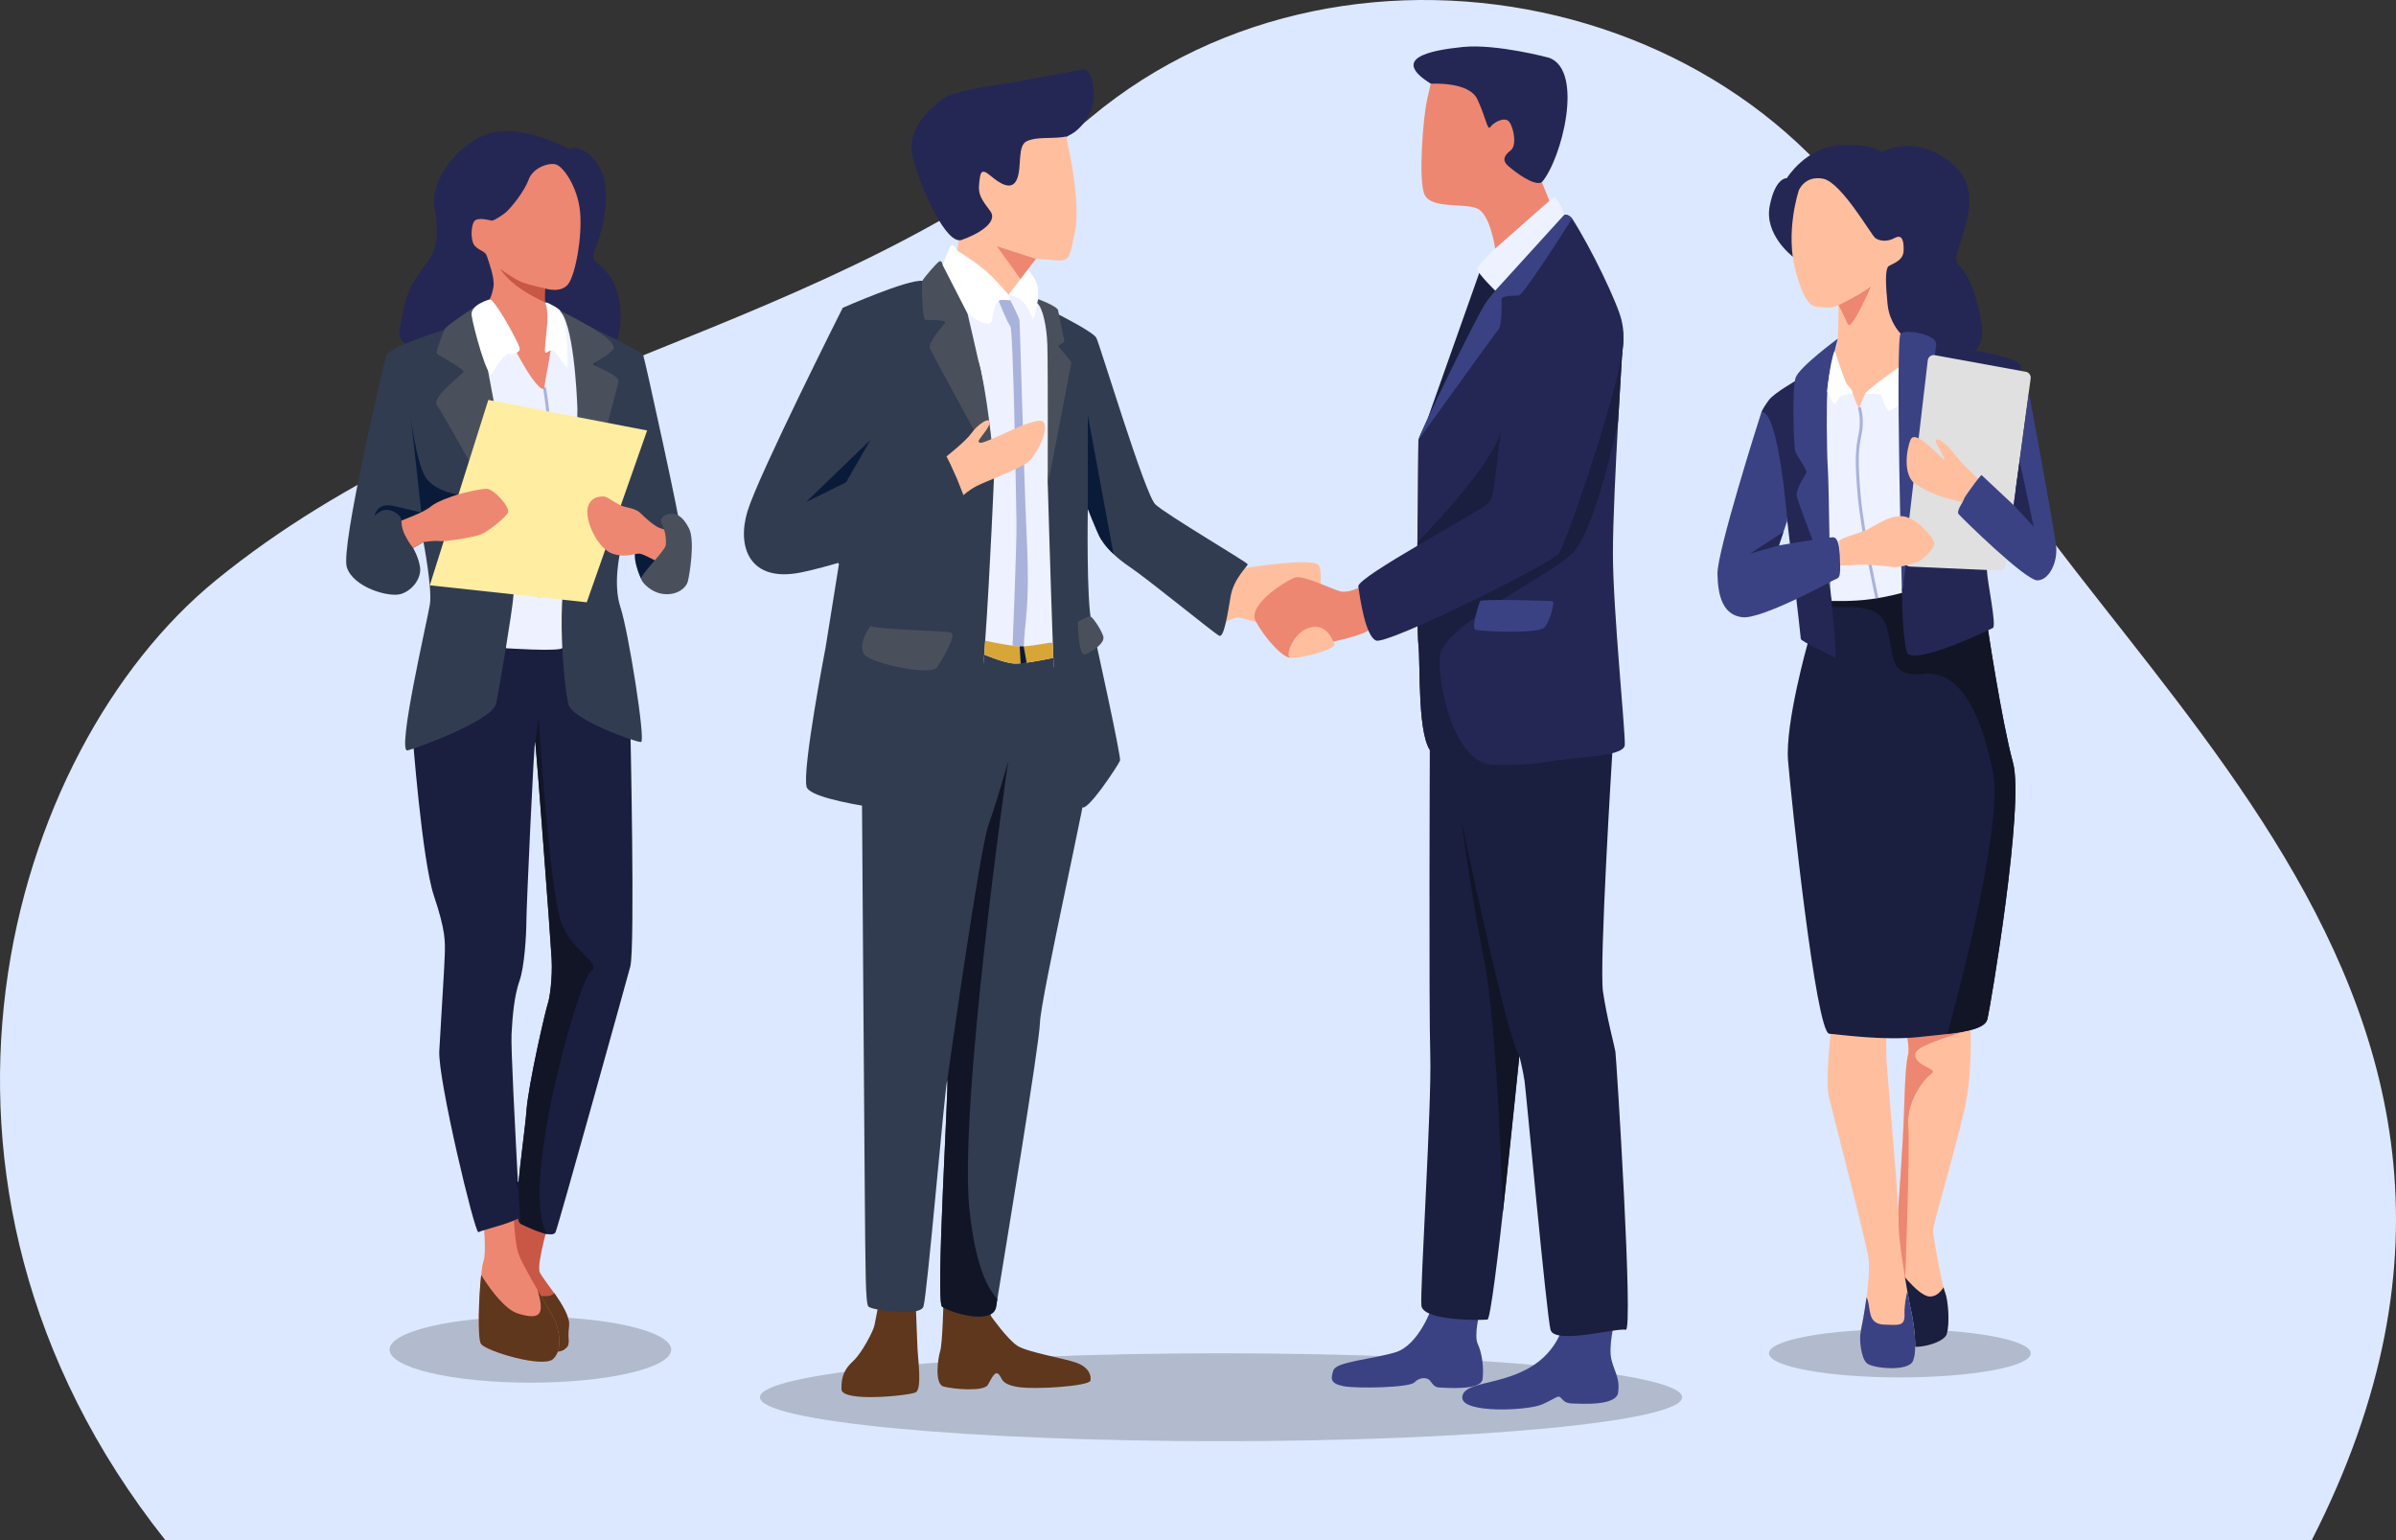
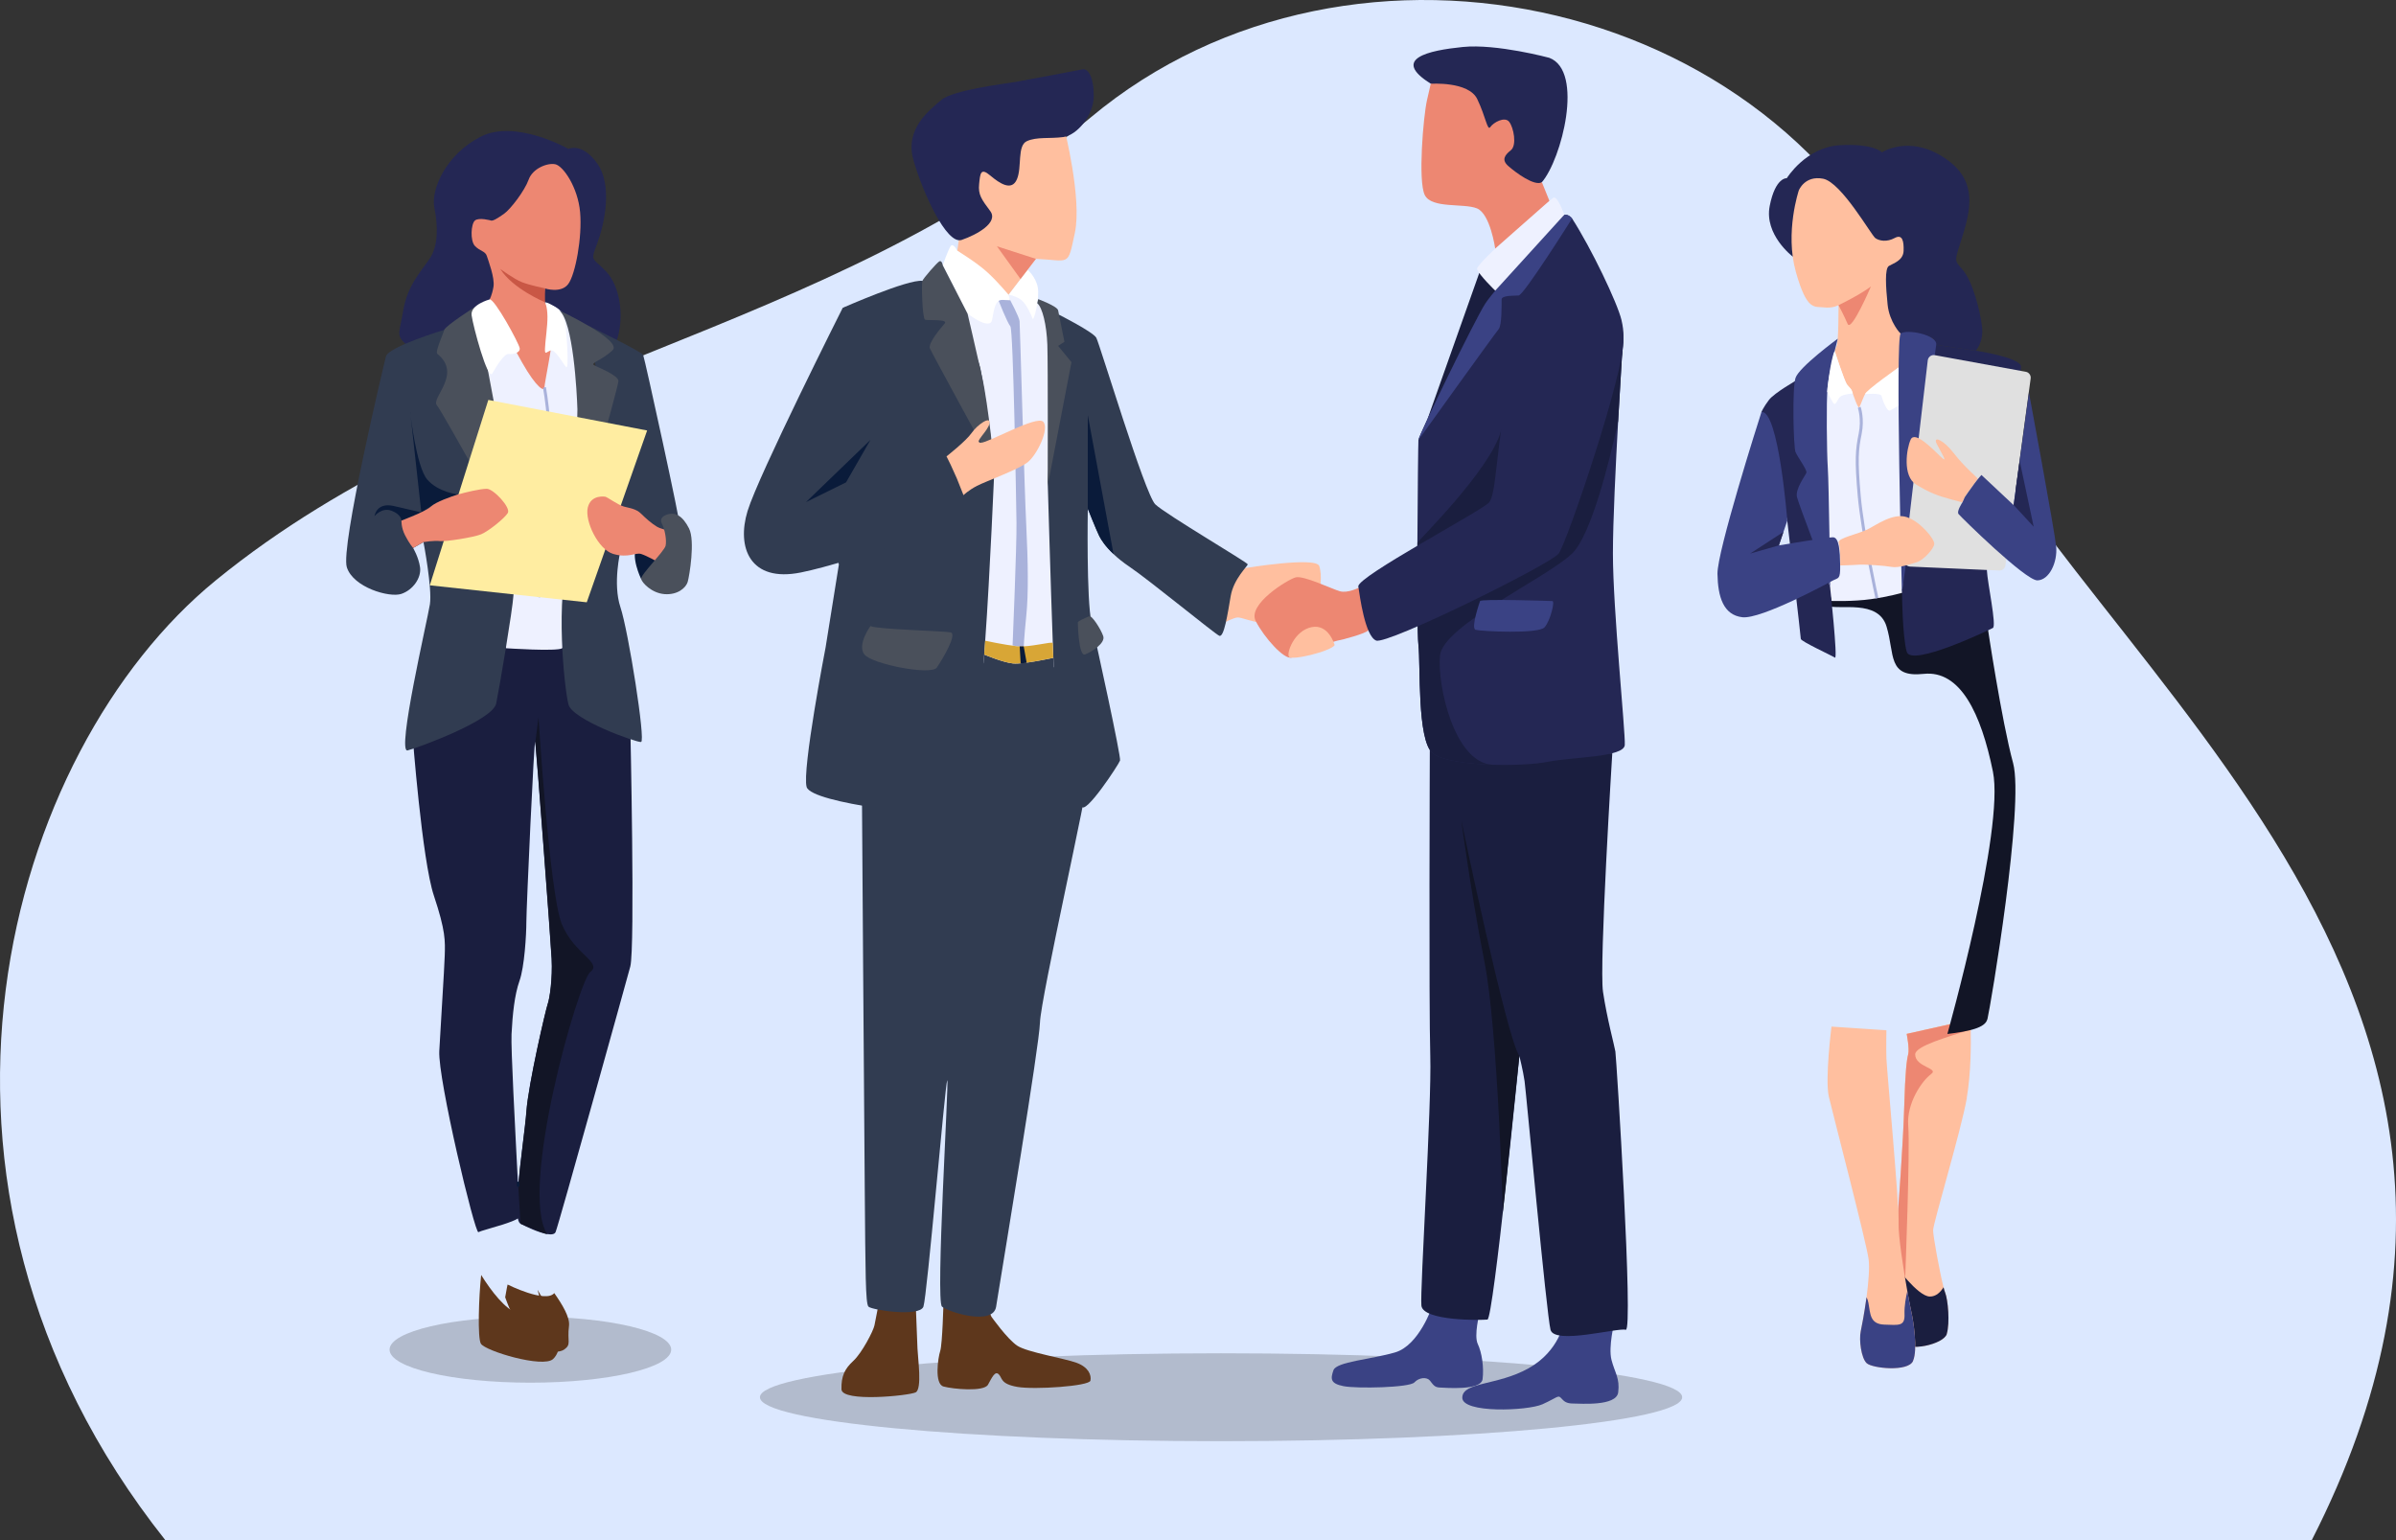
<svg xmlns="http://www.w3.org/2000/svg" width="448" height="288" viewBox="0 0 448 288" fill="none">
  <rect x="0" y="0" width="448" height="288" fill="#333333" stroke="none" />
  <g clip-path="url(#clip0_1273_9005)">
    <path d="M30.91 287.999H432.249C487.233 180.403 382.471 121.64 358.98 60.526C335.5 -0.599 253.009 -19.057 203.938 21.963C154.867 62.995 88.957 68.873 40.358 108.515C1.367 140.323 -22.264 220.975 30.91 287.999Z" fill="#DCE8FF" />
    <g opacity="0.4">
      <path d="M125.499 252.377C125.499 255.786 113.705 258.555 99.169 258.555C84.633 258.555 72.84 255.786 72.84 252.377C72.84 248.967 84.633 246.199 99.169 246.199C113.705 246.199 125.499 248.967 125.499 252.377Z" fill="#747881" />
      <path d="M228.309 269.497C275.927 269.497 314.529 265.817 314.529 261.278C314.529 256.738 275.927 253.059 228.309 253.059C180.692 253.059 142.09 256.738 142.09 261.278C142.09 265.817 180.692 269.497 228.309 269.497Z" fill="#747881" />
-       <path d="M355.234 257.571C368.752 257.571 379.711 255.552 379.711 253.061C379.711 250.57 368.752 248.551 355.234 248.551C341.716 248.551 330.758 250.57 330.758 253.061C330.758 255.552 341.716 257.571 355.234 257.571Z" fill="#747881" />
    </g>
    <path d="M176.412 243.484C176.412 243.484 176.219 251.308 175.801 252.623C175.373 253.937 174.677 258.779 176.412 259.271C178.147 259.752 183.974 260.307 184.735 258.929C185.496 257.55 186.053 256.299 186.749 256.994C187.445 257.689 187.027 258.79 190.219 259.345C193.412 259.901 203.684 259.206 203.888 258.17C204.091 257.133 203.545 255.679 201.317 254.846C199.1 254.012 192.094 252.879 190.219 251.65C188.345 250.421 185.367 246.21 185.367 246.21L184.467 244.115L176.423 243.495L176.412 243.484Z" fill="#5E371C" />
    <path d="M171.208 243.483C171.208 243.483 171.486 250.473 171.551 252.205C171.615 253.936 172.451 259.751 171.208 260.37C169.955 260.99 157.4 262.262 157.336 259.793C157.272 257.324 157.957 255.946 159.553 254.481C161.15 253.017 163.303 248.87 163.506 247.833C163.71 246.797 164.267 243.954 164.267 243.954L171.208 243.473V243.483Z" fill="#5E371C" />
    <path d="M203.394 145.125C203.598 146.931 194.579 186.658 194.45 191.233C194.332 195.465 187.852 234.423 186.48 242.931C186.373 243.583 186.298 244.064 186.256 244.331C185.699 247.997 177.375 245.368 176.133 244.331C174.901 243.316 177.461 202.017 177.118 202.017H177.108C176.69 203 173.358 242.322 172.662 244.331C171.966 246.34 162.936 244.962 162.379 244.331C161.822 243.711 161.822 237.897 161.693 222.805C161.565 207.703 161.179 150.682 161.179 150.682C159.969 134.928 182.785 113.83 191.965 114.172C201.134 114.514 203.191 143.318 203.384 145.114L203.394 145.125Z" fill="#313C51" />
    <path d="M200.342 122.582C199.989 123.704 198.768 124.399 197.054 124.773C197.022 124.271 197 123.672 196.968 123.009C196.968 123.009 191.345 124.26 189.416 124.068C187.51 123.875 184.018 122.4 184.018 122.4C183.975 122.977 183.921 123.523 183.878 124.036C182.754 123.768 181.757 123.469 180.943 123.148C175.77 121.128 176.091 69.366 175.341 62.066C175.084 59.523 175.684 57.716 176.584 56.444C178.255 54.072 180.943 53.559 180.943 53.559L188.549 55.13C188.549 55.13 194.119 55.953 197.14 58.839C197.397 59.084 197.643 59.715 197.868 60.677C200.385 71.001 201.51 118.863 200.332 122.582H200.342Z" fill="#EEF1FF" />
    <path d="M185.937 87.427C185.937 87.427 185.09 107.606 184.212 119.801L184.126 121.073L184.03 122.387C183.987 122.964 183.934 123.509 183.891 124.023C183.805 124.984 183.719 125.839 183.634 126.545C182.595 135.277 180.999 151.747 178.428 152.292C175.868 152.848 151.723 150.283 150.823 147.162C149.924 144.052 154.369 121.062 154.369 121.062L156.854 105.554C156.854 105.554 153.116 93.433 155.472 85.268C157.829 77.102 162.692 63.111 157.55 57.575C157.55 57.575 169.762 52.178 172.472 52.52C173.425 52.637 174.968 54.219 176.607 56.399C179.552 60.343 182.777 66.254 183.344 69.075C184.223 73.447 185.958 87.395 185.958 87.395L185.937 87.427Z" fill="#313C51" />
    <path d="M232.81 106.228C232.81 106.228 246.071 104.037 246.671 105.843C247.271 107.638 246.853 110.599 246.435 110.738C246.018 110.877 237.555 116.552 235.756 116.413C233.956 116.274 232.146 115.43 231.407 115.462C230.668 115.494 228.954 116.413 228.954 116.413C228.954 116.413 227.615 112.811 228.45 110.321C229.286 107.831 232.81 106.238 232.81 106.238V106.228Z" fill="#FFBF9F" />
    <path d="M188.904 56.163C188.904 56.163 190.564 59.274 190.639 60.043C190.714 60.813 191.539 91.402 191.892 98.328C192.235 105.254 192.31 111.068 191.892 115.151C191.475 119.234 191.41 121.104 191.41 121.104L189.332 120.687C189.332 120.687 190.125 101.823 190.061 97.74C189.997 93.657 189.472 61.636 188.915 61.016C188.358 60.396 186.697 56.174 186.697 56.174C186.697 56.174 188.047 54.464 188.915 56.174L188.904 56.163Z" fill="#A9B2DB" />
    <path d="M192.129 50.445C192.129 50.445 193.617 51.664 194.035 53.694C194.453 55.725 193.285 60.203 193.082 59.605C192.878 59.006 191.957 56.933 191.025 56.142C190.104 55.362 188.551 55.127 188.551 55.127L192.129 50.445Z" fill="white" />
    <path d="M198.959 23.834C198.959 23.834 202.355 37.13 200.973 43.565C199.591 49.999 200.137 48.684 193.689 48.406L188.558 55.118C188.558 55.118 187.583 54.22 187.487 54.007C187.379 53.804 178.992 46.878 178.992 46.878L179.271 44.932C179.271 44.932 175.661 31.369 182.259 24.86C188.847 18.351 198.98 23.824 198.98 23.824L198.959 23.834Z" fill="#FFBF9F" />
    <path d="M202.432 12.961C202.432 12.961 191.955 14.97 189.942 15.312C187.928 15.654 178.148 16.83 175.995 18.701C173.842 20.571 169.129 24.034 170.789 29.912C172.449 35.791 176.959 45.837 179.808 44.865C182.658 43.892 186.749 41.616 185.153 39.467C183.557 37.319 182.861 36.421 183.075 34.412C183.279 32.403 183.354 31.302 185.153 32.819C186.953 34.337 189.181 35.801 190.145 33.514C191.12 31.227 190.145 27.219 192.02 26.385C193.894 25.552 196.251 25.968 198.822 25.626C201.393 25.284 204.51 21.544 204.51 17.942C204.51 14.34 203.417 12.769 202.432 12.961Z" fill="#242754" />
    <path d="M193.69 48.406L186.406 46.055L190.809 52.168L193.69 48.406Z" fill="#ED8772" />
    <path d="M178.984 46.89C178.984 46.89 178.223 45.298 177.73 46.056C177.248 46.815 176.273 49.584 176.273 49.584L180.922 58.647C180.922 58.647 185.089 61.896 185.496 59.823C185.903 57.749 186.053 56.018 187.467 56.082L188.892 56.146L188.549 55.109C188.549 55.109 186.814 52.961 184.736 51.026C182.658 49.092 178.973 46.869 178.973 46.869L178.984 46.89Z" fill="white" />
    <path d="M233.302 105.521C233.302 105.863 230.656 108.225 230.11 111.485C229.553 114.734 228.867 119.309 227.968 118.881C227.068 118.475 214.921 108.503 211.236 106.013C209.983 105.169 208.997 104.367 208.204 103.608C206.673 102.176 205.923 100.99 205.548 100.263C204.991 99.151 203.395 95.132 203.395 95.132C203.395 95.132 203.116 112.233 204.091 116.391C205.055 120.549 209.64 141.519 209.425 142.213C209.211 142.908 202.763 152.741 202.206 150.732C201.649 148.722 197.418 128.917 197.139 126.513C197.107 126.256 197.075 125.658 197.043 124.781C197.011 124.279 196.989 123.68 196.957 123.018C196.957 123.018 196.946 122.676 196.925 122.216C196.925 122.034 196.914 121.853 196.903 121.66C196.882 121.062 196.861 120.452 196.85 120.26C196.464 109.797 195.896 90.077 195.896 90.077L197.867 60.674L197.985 58.836C197.985 58.836 204.359 62.053 204.98 63.154C205.601 64.266 214.074 92.439 216.013 94.31C217.952 96.169 233.291 105.179 233.291 105.521H233.302Z" fill="#313C51" />
    <path d="M208.206 103.602C206.674 102.17 205.924 100.983 205.55 100.257C204.993 99.145 203.396 95.126 203.396 95.126V77.641L208.206 103.602Z" fill="#0A1B3A" />
    <path d="M201.534 116.413C201.534 116.413 201.641 122.858 202.884 122.377C204.126 121.896 206.729 120.261 206.279 118.947C205.83 117.632 204.159 115.035 203.677 115.238C203.194 115.441 201.523 116.114 201.523 116.403L201.534 116.413Z" fill="#4A505B" />
    <path d="M157.539 57.623C157.539 57.623 141.857 88.778 139.779 95.554C137.701 102.341 140.197 108.989 149.773 107.044C159.349 105.109 180.762 97.307 180.944 95.64C181.126 93.983 176.692 84.193 176.274 84.289C175.856 84.385 158.192 90.2 158.192 90.2C158.192 90.2 168.369 74.413 167.726 67.22C167.083 60.017 160.977 56.051 157.55 57.623H157.539Z" fill="#313C51" />
    <path d="M158.192 90.199L150.693 93.897L162.755 82.258L158.192 90.199Z" fill="#0A1B3A" />
    <path d="M162.755 117.078C162.755 117.078 160.173 120.594 161.641 122.401C163.108 124.207 174.131 126.355 175.17 124.827C176.209 123.309 179.058 118.532 177.741 118.254C176.423 117.976 163.954 117.698 162.765 117.078H162.755Z" fill="#4A505B" />
    <path d="M196.968 123.008C196.968 123.008 191.344 124.259 189.416 124.066C187.51 123.874 184.018 122.399 184.018 122.399L184.114 121.084L184.2 119.812C184.2 119.812 187.831 120.593 190.155 120.849C192.48 121.106 196.829 119.855 196.84 120.261C196.85 120.454 196.872 121.063 196.893 121.662C196.904 121.854 196.915 122.036 196.915 122.217C196.936 122.666 196.947 123.019 196.947 123.019L196.968 123.008Z" fill="#D8A636" />
    <path d="M190.66 120.882L190.842 124.056L191.967 123.949L191.41 120.871L190.66 120.882Z" fill="#0A1B3A" />
-     <path d="M181.319 226.654C182.337 235.771 184.265 240.505 186.482 242.921C186.375 243.573 186.3 244.054 186.257 244.321C185.7 247.987 177.377 245.358 176.135 244.321C174.903 243.306 177.463 202.007 177.12 202.007C177.238 201.088 183.183 158.817 184.822 154.253C186.429 149.796 188.389 142.785 188.517 142.293C188.26 144.067 179.145 207.372 181.308 226.654H181.319Z" fill="#121526" />
    <path d="M176.275 49.582C176.275 49.582 176.104 48.578 175.611 48.888C175.129 49.197 172.622 52.041 172.451 52.553C172.279 53.066 172.451 59.618 172.976 59.789C173.501 59.96 177.421 59.618 176.618 60.516C175.825 61.414 173.501 64.204 173.865 65.133C174.24 66.052 185.937 87.429 185.937 87.429C185.937 87.429 184.823 75.8 183.623 70.445C182.424 65.091 180.913 58.656 180.913 58.656L176.264 49.593L176.275 49.582Z" fill="#4A505B" />
    <path d="M194.119 55.938C194.119 55.938 197.707 57.263 197.846 58.032C197.986 58.791 199.025 63.922 199.025 63.922L197.846 64.68L200.342 67.726L195.897 90.845C195.897 90.845 195.961 68.207 195.833 64.467C195.693 60.726 194.911 57.519 193.947 56.696L194.119 55.938Z" fill="#4A505B" />
    <path d="M176.971 85.344C176.971 85.344 180.645 82.469 181.684 80.951C182.723 79.434 185.294 77.659 185.015 79.166C184.737 80.674 181.995 82.758 183.398 82.79C184.801 82.822 193.895 77.563 195.074 78.878C196.252 80.192 193.917 85.034 192.171 86.424C190.425 87.813 184.255 90.025 182.659 90.859C181.063 91.693 180.152 92.591 180.152 92.591L178.91 89.47L177.763 86.926L176.981 85.344H176.971Z" fill="#FFBF9F" />
    <path d="M367.759 205.338C366.645 211.569 361.45 228.745 361.45 230.059C361.45 231.192 362.703 237.99 363.4 240.715C363.507 241.143 363.614 241.485 363.689 241.666C364.246 243.056 364.61 247.384 364.01 249.415C363.41 251.446 356.512 252.825 355.869 250.976C355.216 249.137 352.902 241.837 353.823 238.428C353.973 237.872 354.112 237.167 354.209 236.386C354.798 232.4 354.905 226.34 354.905 226.34C354.905 226.34 355.858 213.589 356.041 206.941C356.233 200.293 356.512 198.177 356.78 197.161C357.058 196.146 356.501 193.324 356.501 193.324L368.434 190.652C368.434 190.652 368.466 191.347 368.488 192.491C368.541 195.312 368.52 200.891 367.738 205.316L367.759 205.338Z" fill="#FFBF9F" />
    <path d="M361.074 200.86C359.489 201.972 356.436 206.226 356.8 210.555C357.165 214.894 356.222 239.177 356.222 239.177C356.222 239.177 355.354 238.29 354.219 236.398C354.808 232.412 354.915 226.351 354.915 226.351C354.915 226.351 355.868 213.601 356.05 206.953C356.243 200.305 356.522 198.188 356.79 197.173C357.068 196.158 356.511 193.336 356.511 193.336L368.444 190.664C368.444 190.664 368.476 191.359 368.498 192.502C364.352 193.87 358.107 195.581 358.096 197.162C358.086 199.567 362.66 199.738 361.064 200.85L361.074 200.86Z" fill="#ED8772" />
    <path d="M364.02 249.427C363.42 251.458 356.522 252.837 355.879 250.988C355.226 249.149 352.912 241.849 353.833 238.44C353.983 237.884 354.122 237.179 354.219 236.398C354.219 236.398 358.546 242.405 360.817 242.448C362.006 242.48 362.863 241.582 363.399 240.716C363.506 241.144 363.613 241.486 363.688 241.668C364.245 243.057 364.609 247.386 364.009 249.416L364.02 249.427Z" fill="#1A1E3F" />
    <path d="M357.699 254.494C356.8 256.578 350.073 255.883 349.034 254.911C347.994 253.938 347.577 250.55 347.92 248.947C348.102 248.124 348.605 245.462 349.001 242.587C349.355 239.883 349.612 237.019 349.376 235.373C348.884 231.985 342.714 208.3 341.964 205.126C341.192 201.941 342.446 191.969 342.446 191.969L352.718 192.663C352.718 192.663 352.654 195.987 352.718 197.922C352.783 199.857 355.15 225.401 355 228.725C354.914 231.044 355.889 237.297 356.628 241.454C356.96 243.261 357.239 244.682 357.357 245.195C357.764 246.937 358.61 252.399 357.699 254.472V254.494Z" fill="#FFBF9F" />
-     <path d="M371.582 190.601C371.196 192.215 368.133 192.867 364.116 193.347C362.455 193.551 360.634 193.722 358.749 193.925C352.365 194.619 344.524 193.519 342.028 193.305C339.532 193.091 334.883 149.142 334.326 142.205C333.769 135.29 337.989 120.337 337.989 120.337C338.579 116.329 339.039 113.85 339.714 112.332C341.31 108.677 344.095 110.601 352.74 110.162C364.973 109.532 371.592 117.013 371.592 117.013C371.592 117.013 374.238 134.798 376.391 142.686C378.534 150.585 372.149 188.313 371.592 190.59L371.582 190.601Z" fill="#1A1E3F" />
    <path d="M371.584 190.601C371.198 192.215 368.134 192.867 364.117 193.347C364.117 193.347 374.851 155.18 372.633 144.289C370.416 133.398 366.528 125.275 359.683 126.013C352.849 126.75 354.316 122.325 352.741 117.152C351.177 111.979 343.851 114.16 341.655 113.273C340.916 112.973 340.262 112.663 339.727 112.332C341.323 108.677 344.108 110.601 352.752 110.162C364.985 109.532 371.605 117.013 371.605 117.013C371.605 117.013 374.251 134.798 376.404 142.686C378.546 150.585 372.162 188.313 371.605 190.59L371.584 190.601Z" fill="#121526" />
    <path d="M362.028 64.492L369.43 65.572C369.43 65.572 377.806 66.844 377.892 68.554C377.988 70.264 371.411 104.423 371.508 106.678C371.604 108.933 373.361 117.056 372.622 117.43C371.883 117.804 357.325 124.816 356.511 121.866C355.697 118.916 355.633 110.857 355.633 110.857C355.633 110.857 359.082 64.065 362.038 64.503L362.028 64.492Z" fill="#242754" />
    <path d="M342.469 112.374C342.469 112.374 346.465 112.513 349.871 112.032C353.267 111.551 355.634 110.856 355.634 110.856L355.216 68.563C355.216 68.563 352.303 72.507 349.453 72.165C346.604 71.823 343.423 64.684 343.423 64.684L342.48 68.029C342.48 68.029 339.491 88.272 340.091 97.015C340.691 105.758 342.48 112.374 342.48 112.374H342.469Z" fill="#EEF1FF" />
    <path d="M350.672 111.914C350.64 111.797 347.983 99.73 347.362 92.804C346.752 85.91 346.934 84.029 347.534 81.09C348.091 78.364 347.384 76.269 347.373 76.248L347.898 76.066C347.93 76.163 348.669 78.322 348.08 81.197C347.491 84.072 347.309 85.921 347.919 92.75C348.53 99.644 351.186 111.668 351.218 111.797L350.672 111.914Z" fill="#A9B2DB" />
    <path d="M329.354 77.039C329.354 77.039 329.74 76.12 330.758 74.784C331.775 73.448 336.028 71.043 336.028 71.043C336.028 71.043 335.246 83.185 336.028 84.424C336.81 85.675 338.62 88.026 338.62 88.026C338.62 88.026 336.446 91.308 336.446 92.184C336.446 93.06 342.177 109.68 342.177 109.68C342.177 109.68 343.655 123.34 343.098 122.976C342.541 122.602 336.713 119.93 336.713 119.47C336.713 119.011 334.175 97.357 334.175 97.357L329.344 77.05L329.354 77.039Z" fill="#242754" />
    <path d="M335.195 47.975C335.195 47.975 329.828 43.903 330.899 38.506C331.96 33.108 334.091 33.322 334.091 33.322C334.091 33.322 337.648 27.529 343.989 27.155C350.33 26.781 351.894 28.491 351.894 28.491C351.894 28.491 356.725 25.285 363.11 29.229C369.494 33.172 368.733 38.292 367.062 43.764C365.391 49.237 365.263 48.403 367.062 50.551C368.862 52.7 370.254 58.161 370.597 61.079C370.94 63.986 369.419 65.579 369.419 65.579L362.017 64.499C362.017 64.499 361.556 63.206 361.321 63.206C361.085 63.206 355.365 62.394 355.365 62.394C355.365 62.394 350.588 59.828 349.806 52.358C349.024 44.876 335.184 47.986 335.184 47.986L335.195 47.975Z" fill="#242754" />
    <path d="M336.34 35.601C336.34 35.601 333.705 43.425 335.783 50.831C337.861 58.238 339.253 57.266 340.989 57.479C342.724 57.693 343.763 57.062 343.763 57.062C343.763 57.062 343.795 63.742 343.42 64.672L343.035 65.602C343.035 65.602 344.77 71.171 345.391 71.972C346.013 72.763 346.12 72.667 346.291 73.18C346.462 73.704 347.405 76.504 347.641 76.162C347.887 75.82 348.508 73.875 348.851 73.533C349.194 73.191 355.203 68.552 355.203 68.552L355.375 62.396C355.375 62.396 353.297 60.322 352.943 56.966C352.6 53.61 352.386 50.211 353.189 49.73C353.982 49.249 355.857 48.726 355.932 46.93C355.996 45.135 355.728 43.713 354.271 44.504C352.815 45.295 351.422 45.06 350.661 44.536C349.901 44.012 344.309 34.083 340.882 33.42C337.443 32.758 336.34 35.601 336.34 35.601Z" fill="#FFBF9F" />
    <path d="M343.762 57.064C343.762 57.064 345.701 56.145 347.511 55.076C349.31 54.018 349.825 53.559 349.825 53.559C349.825 53.559 346.15 62.184 345.465 60.57C344.779 58.956 343.762 57.064 343.762 57.064Z" fill="#ED8772" />
    <path d="M343.615 63.339C343.615 63.339 336.363 68.651 335.72 70.681C335.077 72.712 335.345 83.603 335.72 84.522C336.095 85.442 337.937 87.889 337.755 88.402C337.573 88.915 335.624 91.448 335.999 92.966C336.373 94.484 342.201 109.671 342.201 109.671C342.201 109.671 341.965 90.358 341.761 87.515C341.558 84.672 341.483 74.989 341.697 72.563C341.901 70.136 343.047 65.605 343.047 65.605L343.625 63.328L343.615 63.339Z" fill="#3A4284" />
    <path d="M342.778 108.516C341.814 109.029 329.324 115.827 325.778 115.421C322.233 115.004 321.204 111.616 321.129 107.309C321.065 103.13 328.713 79.017 329.356 77.04C332.58 76.666 334.187 97.347 334.187 97.347L332.612 101.986C332.612 101.986 341.535 100.468 342.714 100.468C343.892 100.468 344.042 103.108 344.074 105.748C344.106 108.399 343.753 108.003 342.778 108.516Z" fill="#3A4284" />
    <path d="M332.613 101.983L327.246 103.512L333.47 99.461L332.613 101.983Z" fill="#242754" />
    <path d="M348.744 73.696C348.744 73.696 351.668 73.428 351.808 74.048C351.947 74.668 352.804 77.03 353.382 76.774C353.961 76.517 355.278 75.641 355.278 75.641L355.214 68.555C355.214 68.555 348.723 73.086 348.755 73.696H348.744Z" fill="white" />
    <path d="M343.035 65.612C343.035 65.612 344.942 71.384 345.317 71.865C345.692 72.346 346.109 72.666 346.249 73.051C346.388 73.436 346.431 73.585 346.431 73.585C346.431 73.585 344.663 73.692 344.085 74.184C343.506 74.676 343.249 76.119 342.724 75.264C342.189 74.409 341.643 73.233 341.643 73.233C341.643 73.233 342.167 67.6 343.035 65.602V65.612Z" fill="white" />
    <path d="M362.028 64.493L355.622 110.847C355.622 110.847 354.369 63.285 355.376 62.387C356.383 61.489 362.296 62.569 362.028 64.482V64.493Z" fill="#3A4284" />
    <path d="M361.759 66.413L378.791 69.523C379.369 69.63 379.766 70.175 379.691 70.763L374.967 105.724C374.892 106.29 374.388 106.707 373.821 106.686L357.132 105.948C356.489 105.916 356.007 105.35 356.082 104.709L360.452 67.375C360.527 66.745 361.127 66.296 361.759 66.413Z" fill="#E0E0E0" />
    <path d="M369.803 89.499C369.761 89.36 367.265 87.286 365.315 84.743C363.376 82.209 361.341 81.418 362.123 82.99C362.905 84.561 364.437 86.912 362.905 85.437C361.373 83.962 358.053 80.499 357.26 82.188C356.478 83.877 355.685 89.039 358.278 90.61C360.87 92.181 362.252 92.684 364.801 93.378C367.35 94.073 366.933 93.934 366.933 93.934C366.933 93.934 367.115 93.1 368.368 91.487C369.621 89.873 369.803 89.499 369.803 89.499Z" fill="#FFBF9F" />
    <path d="M343.806 101.408C343.613 100.627 347.501 99.837 349.172 99.003C350.833 98.169 353.95 95.861 356.51 96.694C359.07 97.528 361.801 100.852 361.662 101.771C361.523 102.69 359.627 104.774 358.374 105.138C357.12 105.512 354.946 106.249 353.703 106.014C352.45 105.779 348.754 105.512 347.501 105.597C346.248 105.694 344.073 105.736 344.073 105.736C344.073 105.736 344.213 103.107 343.795 101.397L343.806 101.408Z" fill="#FFBF9F" />
    <path d="M357.698 254.495C356.798 256.58 350.071 255.885 349.032 254.912C347.993 253.94 347.576 250.552 347.918 248.948C348.1 248.125 348.604 245.464 349 242.589C349.161 242.878 349.279 243.22 349.354 243.636C349.729 245.624 349.589 247.602 352.321 247.698C355.052 247.783 356.209 248.061 356.102 245.699C356.049 244.214 356.381 242.503 356.627 241.445C356.959 243.252 357.238 244.673 357.355 245.186C357.762 246.928 358.609 252.39 357.698 254.463V254.495Z" fill="#3A4284" />
    <path d="M366.933 93.938C366.933 93.938 365.819 95.595 366.194 96.108C366.569 96.61 378.727 108.57 380.944 108.527C383.162 108.484 384.736 105.16 384.458 102.2C384.179 99.25 379.37 73.406 379.37 73.406L376.499 94.451L370.49 88.818C370.49 88.818 370.072 89.235 369.215 90.368C368.358 91.501 367.373 92.965 367.373 92.965L366.933 93.949V93.938Z" fill="#3A4284" />
    <path d="M380.259 98.5L376.51 94.439L377.635 86.188L380.259 98.5Z" fill="#242754" />
    <path d="M267.784 244.316C267.784 244.316 265.353 251.584 260.843 252.899C256.333 254.214 249.885 254.63 249.328 256.223C248.771 257.815 248.707 258.713 251.202 259.205C253.698 259.697 263.553 259.483 264.453 258.51C265.353 257.538 266.81 257.473 267.367 258.168C267.924 258.863 268.202 259.429 269.166 259.461C270.141 259.483 276.932 260.113 277.211 257.89C277.489 255.678 277.072 252.91 276.311 251.317C275.55 249.725 276.654 245.503 276.654 245.503L267.774 244.327L267.784 244.316Z" fill="#3A4284" />
    <path d="M292.421 247.16C292.421 247.16 291.66 252.568 285.833 255.85C280.006 259.131 273.482 258.372 273.418 261.343C273.354 264.325 285.63 263.834 288.404 262.594C291.178 261.343 291.318 260.798 291.875 261.418C292.432 262.038 292.849 262.455 294.167 262.455C295.485 262.455 302.212 263.011 302.565 260.381C302.908 257.752 301.944 256.715 301.312 254.289C300.69 251.863 301.869 247.16 301.869 247.16H292.432H292.421Z" fill="#3A4284" />
    <path d="M301.462 140.855C301.462 140.855 298.988 180.476 299.727 185.457C300.466 190.437 301.858 195.514 302.041 196.626C302.223 197.737 305.468 249.104 303.979 248.666C302.501 248.227 290.654 251.509 289.915 248.666C289.176 245.823 285.341 204.107 285.062 202.162C284.784 200.227 284.088 197.459 284.088 197.459C284.088 197.459 279.235 246.614 278.121 246.752C277.007 246.891 266.049 247.052 265.77 244.134C265.492 241.216 267.709 206.736 267.431 197.459C267.152 188.182 267.345 140.246 267.345 140.246L301.451 140.866L301.462 140.855Z" fill="#1A1E3F" />
    <path d="M273.269 153.566C273.269 153.566 281.731 194.138 284.087 197.452L281.002 226.651C281.002 226.651 280.06 192.471 277.564 179.87C275.068 167.268 273.258 153.566 273.258 153.566H273.269Z" fill="#121526" />
    <path d="M254.019 109.916C254.019 109.916 251.995 110.974 250.516 110.558C249.038 110.141 243.714 107.554 242.236 107.971C240.758 108.388 233.174 113.005 234.791 116.137C236.409 119.279 240.115 123.383 241.497 122.966C242.89 122.55 249.038 119.984 250.013 119.813C250.988 119.642 255.369 118.477 255.862 117.858C256.354 117.238 254.03 109.906 254.03 109.906L254.019 109.916Z" fill="#ED8772" />
    <path d="M276.591 51.047L266.918 78.355C266.918 78.355 276.194 61.072 278.272 58.304C280.351 55.536 281.882 53.74 280.565 52.629C279.247 51.517 276.601 51.047 276.601 51.047H276.591Z" fill="#1A1E3F" />
    <path d="M289.711 10.818C289.711 10.818 279.834 8.146 273.504 8.787C267.162 9.428 259.996 10.957 267.537 15.659C275.078 20.362 273.879 18.192 276.46 24.06C279.052 29.917 284.601 38.371 288.297 34.075C291.992 29.778 296.223 13.297 289.7 10.818H289.711Z" fill="#242754" />
    <path d="M303.799 139.3C303.67 141.651 294.083 141.512 289.231 142.485C287.142 142.891 283.457 143.105 279.697 143.019C279.494 143.019 279.29 143.008 279.086 143.008C274.266 142.837 269.446 142.185 267.85 140.828C264.936 138.327 265.632 124.347 265.215 120.606C265.011 118.811 264.99 110.132 265.022 101.475C265.065 92.08 265.172 82.717 265.215 82.258C265.279 81.36 275.766 59.759 277.705 56.777C279.643 53.795 290.891 41.483 291.93 40.51C292.969 39.548 293.944 40.852 293.944 40.852C297.564 46.463 302.417 56.649 303.177 59.823C303.734 62.164 303.574 63.607 303.402 65.232C303.349 65.809 303.284 66.418 303.242 67.091C303.188 68.149 302.888 72.863 302.556 78.741C302.106 86.939 301.581 97.413 301.581 103.505C301.581 113.948 303.938 136.948 303.799 139.289V139.3Z" fill="#242754" />
    <path d="M303.402 65.242C303.349 65.819 303.284 66.428 303.242 67.101C303.188 68.159 302.888 72.873 302.556 78.751C300.906 86.479 297.457 100.149 293.944 103.516C289.091 108.154 269.81 116.94 269.253 122.583C268.707 128.109 271.899 142.612 279.086 143.019C274.266 142.848 269.446 142.196 267.85 140.838C264.936 138.337 265.632 124.357 265.215 120.616C265.011 118.821 264.99 110.142 265.022 101.485C265.3 100.961 278.39 88.103 280.597 80.793C282.579 74.198 300.874 48.109 303.392 65.242H303.402Z" fill="#1A1E3F" />
    <path d="M293.943 40.86C293.943 40.86 284.934 55.193 283.949 55.257C282.985 55.332 280.767 55.193 280.767 56.026C280.767 56.86 280.832 60.879 280.21 61.563C279.589 62.257 265.225 82.265 265.225 82.265C265.289 81.368 275.776 59.767 277.715 56.785C279.653 53.803 290.901 41.491 291.94 40.518C292.979 39.556 293.954 40.86 293.954 40.86H293.943Z" fill="#3A4284" />
    <path d="M298.386 55.951C298.386 55.951 284.922 54.978 282.286 69.792C279.651 84.605 279.791 92.44 278.398 93.989C277.006 95.539 253.697 107.862 253.975 109.669C254.254 111.464 255.228 118.946 257.307 119.78C259.385 120.613 289.913 105.522 291.445 103.512C292.966 101.503 303.86 69.471 303.549 63.336C303.239 57.201 298.386 55.961 298.386 55.961V55.951Z" fill="#242754" />
    <path d="M276.741 112.385C276.741 112.385 274.941 117.494 275.905 117.772C276.88 118.05 287.699 118.605 288.813 117.291C289.927 115.976 290.752 112.406 290.27 112.396C289.788 112.374 276.891 111.947 276.741 112.396V112.385Z" fill="#3A4284" />
    <path d="M292.485 40.155C292.485 40.155 291.21 36.478 290.428 36.981C289.646 37.494 275.86 49.261 276.181 50.319C276.503 51.377 279.577 54.349 279.577 54.349L292.485 40.155Z" fill="#EEF1FF" />
    <path d="M288.298 34.072L289.701 37.546L279.568 46.481C279.568 46.481 278.657 39.983 276.161 38.967C273.666 37.952 267.699 39.063 266.403 36.477C265.107 33.89 266.124 21.759 266.821 18.713L267.517 15.667C267.517 15.667 274.597 15.165 276.215 18.532C277.832 21.898 278.111 24.581 278.668 23.747C279.225 22.914 281.346 21.717 282.181 22.775C283.017 23.833 283.66 27.157 282.503 28.087C281.346 29.006 280.703 29.904 282.042 31.069C283.381 32.244 286.895 34.874 288.287 34.083L288.298 34.072Z" fill="#ED8772" />
-     <path d="M105.458 252.376C104.022 253.359 99.448 252.376 99.448 252.376C99.448 252.376 96.267 247.726 94.457 242.585C93.749 240.544 93.246 238.428 93.246 236.493C93.246 229.664 93.964 224.587 97.027 224.031C100.091 223.475 102.951 227.355 102.951 227.355C102.951 227.355 100.273 236.301 100.916 237.883C101.205 238.588 102.415 240.095 103.626 241.816C105.104 243.921 106.582 246.326 106.379 247.94C106.004 250.901 106.893 251.392 105.447 252.386L105.458 252.376Z" fill="#C95745" />
    <path d="M105.458 252.377C104.023 253.36 99.449 252.377 99.449 252.377C99.449 252.377 96.267 247.728 94.457 242.587C94.703 241.112 94.907 240.203 94.907 240.203C94.907 240.203 102.009 243.752 103.637 241.806C105.115 243.912 106.594 246.317 106.39 247.931C106.015 250.891 106.904 251.383 105.458 252.377Z" fill="#5E371C" />
    <path d="M119.865 108.249C119.865 108.249 117.712 103.782 119.244 102.018C120.765 100.254 124.374 99.421 124.449 102.061C124.524 104.701 119.876 108.26 119.876 108.26L119.865 108.249Z" fill="#0A1B3A" />
    <path d="M106.271 27.84C106.271 27.84 96.416 22.229 89.893 25.553C83.37 28.877 80.531 35.45 81.216 38.849C81.902 42.247 81.977 45.977 80.317 48.404C78.656 50.83 76.15 53.459 75.389 58.098C74.629 62.736 73.793 62.661 76.707 65.088C79.62 67.514 91.553 64.468 95.645 68.967C99.737 73.467 114.305 67.236 115.483 63.153C116.662 59.07 115.965 53.534 113.33 50.766C110.695 47.997 110.342 49.034 111.67 45.507C112.988 41.98 114.584 34.776 111.734 30.661C108.885 26.536 106.25 27.851 106.25 27.851L106.271 27.84Z" fill="#242754" />
-     <path d="M103.421 254.127C101.568 255.88 90.749 252.641 89.914 251.263C89.271 250.183 89.518 242.563 89.968 238.416C90.085 237.229 90.235 236.331 90.374 235.947C91.017 234.194 90.374 228.198 90.374 228.198L96.009 225.793C96.009 225.793 96.105 231.522 96.834 234.098C97.198 235.412 98.869 238.373 100.497 241.184C102.083 243.909 103.614 246.474 103.904 247.297C104.493 248.954 105.264 252.374 103.411 254.127H103.421Z" fill="#ED8772" />
    <path d="M103.421 254.129C101.568 255.882 90.749 252.644 89.914 251.265C89.271 250.185 89.518 242.565 89.968 238.418C91.831 241.389 94.488 244.916 96.898 245.643C101.193 246.936 101.815 245.729 100.508 241.186C102.093 243.912 103.625 246.477 103.914 247.3C104.503 248.956 105.275 252.377 103.421 254.129Z" fill="#5E371C" />
    <path d="M117.85 135.612C117.85 135.612 118.172 117.335 103.293 116.416C88.425 115.486 78.067 122.69 77.135 137.364C77.135 137.364 78.902 160.814 81.12 167.462C83.337 174.11 83.24 175.948 83.155 178.716C83.069 181.485 82.416 191.275 82.137 196.533C81.859 201.792 88.8 230.767 89.453 230.404C89.796 230.201 92.003 229.624 93.963 229.004C95.195 228.608 96.33 228.191 96.834 227.849C96.93 228.373 97.091 228.715 97.316 228.822C98.483 229.442 100.754 230.511 102.308 230.767C103.1 230.895 103.7 230.821 103.882 230.393C104.439 229.1 116.929 184.146 117.85 180.736C118.772 177.316 117.85 135.601 117.85 135.601V135.612ZM96.877 221.896C96.63 217.108 96.266 210.107 95.987 204.197C95.741 199.024 95.581 194.684 95.645 193.391C95.838 189.618 96.213 186.016 97.134 183.419C98.055 180.843 98.419 174.837 98.419 172.346C98.419 169.856 99.897 137.279 100.079 138.754C100.272 140.229 102.94 175.585 103.132 179.272C103.325 182.97 102.768 186.754 102.393 187.769C102.029 188.785 98.783 202.722 98.419 207.799C98.205 210.738 97.284 216.969 96.877 221.907V221.896Z" fill="#1A1E3F" />
    <path d="M94.587 121.214C94.587 121.214 104.163 121.866 105.138 121.214C106.102 120.562 111.661 78.227 110.087 73.385C108.501 68.554 107.955 57.438 102.085 56.829C96.215 56.22 88.363 58.016 88.363 58.016C88.363 58.016 90.806 97.796 91.78 105.043C92.755 112.29 94.598 121.203 94.598 121.203L94.587 121.214Z" fill="#EEF1FF" />
    <path d="M110.085 60.953C110.085 60.953 119.983 65.741 120.261 66.383C120.54 67.024 127.385 98.19 127.202 98.949C127.02 99.708 124.889 103.577 122.671 102.979C120.454 102.38 116.009 103.043 116.009 103.043C116.009 103.043 114.53 109.124 116.009 113.549C117.487 117.985 120.765 138.655 119.865 138.751C118.965 138.848 107.032 134.594 106.293 131.74C105.554 128.886 103.69 112.085 106.572 102.946C109.442 93.797 111.199 74.506 111.381 70.54C111.563 66.575 110.085 60.964 110.085 60.964V60.953Z" fill="#313C51" />
    <path d="M83.071 61.681C83.071 61.681 72.616 64.824 72.156 66.662C71.695 68.511 63.64 102.296 64.85 106.08C66.061 109.863 72.809 111.798 75.027 111.06C77.244 110.323 78.819 108.014 78.54 106.08C78.261 104.145 77.244 102.478 77.244 102.478L79.183 101.377C79.183 101.377 80.843 110.056 80.382 113.006C79.922 115.955 74.095 140.88 76.216 140.324C78.347 139.768 92.123 134.692 92.776 131.56C93.419 128.418 95.829 114.117 96.011 111.253C96.193 108.388 97.168 101.933 97.168 101.933C97.168 101.933 87.87 59.384 83.06 61.692L83.071 61.681Z" fill="#313C51" />
-     <path d="M88.982 57.276C88.982 57.276 83.261 60.942 83.069 61.68C82.887 62.417 81.312 65.763 81.772 66.169C82.233 66.575 86.861 69.065 86.679 69.525C86.496 69.984 80.498 74.42 81.698 75.799C82.887 77.188 97.326 103.855 97.187 101.92C97.048 99.986 91.231 69.236 91.231 69.236L88.982 57.266V57.276Z" fill="#4A505B" />
+     <path d="M88.982 57.276C88.982 57.276 83.261 60.942 83.069 61.68C82.887 62.417 81.312 65.763 81.772 66.169C86.496 69.984 80.498 74.42 81.698 75.799C82.887 77.188 97.326 103.855 97.187 101.92C97.048 99.986 91.231 69.236 91.231 69.236L88.982 57.266V57.276Z" fill="#4A505B" />
    <path d="M91.81 41.236C91.81 41.236 89.539 40.595 88.8 41.236C88.061 41.877 87.879 45.02 88.8 45.992C89.722 46.965 90.739 46.965 91.018 47.841C91.296 48.718 92.539 51.945 92.271 53.613C91.992 55.269 91.532 56.017 91.532 56.017C91.532 56.017 94.82 62.847 97.595 67.742C100.369 72.638 101.804 73.279 101.804 72.445C101.804 71.611 103.325 64.557 103.283 62.527C103.24 60.496 102.683 57.471 102.083 56.862C101.483 56.253 101.901 53.944 101.901 53.944C101.901 53.944 104.911 54.917 106.25 53.11C107.589 51.315 108.885 44.346 108.467 39.675C108.049 35.016 105.318 31.05 103.84 30.719C102.361 30.398 99.587 31.499 98.848 33.583C98.109 35.657 95.474 39.12 94.22 39.996C92.967 40.873 92.185 41.332 91.81 41.247V41.236Z" fill="#ED8772" />
    <path d="M93.525 50.276C93.525 50.276 96.064 52.168 97.596 52.767C99.117 53.365 101.902 53.921 101.902 53.921V56.518C101.902 56.518 95.839 54.006 93.525 50.266V50.276Z" fill="#C95745" />
    <path d="M91.532 55.996C91.532 55.996 87.922 56.969 88.179 58.946C88.436 60.934 91.211 71.312 92.046 69.837C92.882 68.362 94.317 66.096 95.099 66.192C95.881 66.288 97.273 66.011 97.177 65.134C97.081 64.258 92.41 55.697 91.532 55.996Z" fill="white" />
    <path d="M101.901 56.528C101.901 56.528 102.458 56.464 103.936 57.522C105.414 58.58 105.414 59.596 105.65 60.472C105.886 61.348 106.486 69.429 105.832 68.638C105.189 67.857 103.797 65.26 102.961 65.538C102.126 65.816 101.847 66.511 101.901 65.132C101.944 63.742 102.394 61.038 102.362 59.136C102.329 57.233 101.901 56.528 101.901 56.528Z" fill="white" />
    <path d="M104.535 58.027C104.535 58.027 116.532 63.639 114.529 65.509C112.515 67.379 110.362 67.86 111.059 68.277C111.755 68.694 115.633 70.148 115.633 71.259C115.633 72.371 106.57 104.328 106.57 102.938C106.57 101.549 108.049 79.681 107.963 76.539C107.867 73.397 107.181 60.015 104.546 58.027H104.535Z" fill="#4A505B" />
    <path d="M70.023 96.523C70.023 96.523 71.362 94.813 73.216 95.507C75.069 96.202 75.069 97.356 75.069 97.356L78.775 95.807C78.775 95.807 77.007 95.422 73.676 94.631C70.345 93.851 70.023 96.523 70.023 96.523Z" fill="#0A1B3A" />
    <path d="M76.706 77.07L78.773 95.806C78.773 95.806 80.959 94.374 81.526 94.086C82.105 93.797 85.65 92.461 85.65 92.461C85.65 92.461 81.955 92.076 79.887 89.671C77.82 87.267 76.695 77.07 76.695 77.07H76.706Z" fill="#0A1B3A" />
    <path d="M100.939 111.747L100.414 111.576C100.414 111.576 101.903 106.969 102.589 94.475C103.274 81.959 101.55 72.575 101.528 72.49L102.074 72.383C102.096 72.479 103.831 81.916 103.146 94.507C102.46 107.098 101.003 111.565 100.939 111.747Z" fill="#A9B2DB" />
    <path d="M80.359 109.453L91.307 74.781L121 80.499L109.71 112.628L80.359 109.453Z" fill="#FFEDA1" />
    <path d="M75.069 97.345C75.069 97.345 74.973 98.638 75.766 100.156C76.547 101.684 77.244 102.464 77.244 102.464L79.183 101.364C79.183 101.364 81.218 101.043 82.236 101.182C83.253 101.321 88.577 100.487 89.959 99.91C91.351 99.333 94.351 96.917 94.95 95.923C95.55 94.919 92.272 91.402 91.019 91.402C89.766 91.402 86.906 92.097 85.653 92.46C84.399 92.835 81.486 93.85 80.522 94.769C79.547 95.688 75.059 97.356 75.059 97.356L75.069 97.345Z" fill="#ED8772" />
    <path d="M113.138 92.877C113.138 92.877 110.503 92.418 109.903 94.908C109.303 97.398 111.842 102.764 114.67 103.587C117.498 104.41 118.826 103.266 119.865 103.587C120.904 103.907 122.95 105.062 122.95 105.062C122.95 105.062 125.907 102.903 125.96 100.957C126.003 99.012 123.925 99.151 122.864 98.51C121.804 97.868 120.818 96.992 119.876 96.062C118.933 95.132 117.819 95.047 116.662 94.726C115.505 94.406 113.513 92.909 113.149 92.877H113.138Z" fill="#ED8772" />
    <path d="M124.654 96.244C124.333 96.362 123.197 96.8 123.754 97.901C124.311 99.002 124.686 101.011 124.45 102.059C124.204 103.095 119.694 107.563 119.876 108.258C120.048 108.952 121.815 110.919 124.279 111.101C126.743 111.272 128.264 109.893 128.585 108.813C128.896 107.745 130.01 101.129 128.832 98.809C127.653 96.49 126.261 95.656 124.665 96.244H124.654Z" fill="#4A505B" />
    <path d="M110.364 181.763C108.168 183.526 96.974 222.473 102.32 230.789C101.484 230.607 97.328 228.843 97.328 228.843L96.91 221.832C97.317 216.905 98.228 210.727 98.442 207.799C98.806 202.722 102.052 188.795 102.416 187.769C102.791 186.754 103.348 182.97 103.155 179.272C102.962 175.585 100.295 140.229 100.102 138.754L100.691 134.137C100.691 134.137 102.737 167.002 105.019 172.731C107.322 178.449 112.689 179.935 110.375 181.773L110.364 181.763Z" fill="#121526" />
    <path d="M96.888 221.896C96.878 221.596 96.856 221.287 96.846 220.977L96.899 221.821C96.899 221.821 96.888 221.874 96.888 221.896Z" stroke="#0A1B3A" stroke-width="0.5" stroke-miterlimit="10" />
    <path d="M249.554 120.637C249.554 120.637 248.462 116.619 245.248 117.271C242.035 117.912 240.535 122.027 240.996 122.807C241.456 123.587 248.794 121.802 249.554 120.637Z" fill="#FFBF9F" />
  </g>
  <defs>
    <clipPath id="clip0_1273_9005">
      <rect width="448" height="288" fill="white" />
    </clipPath>
  </defs>
</svg>